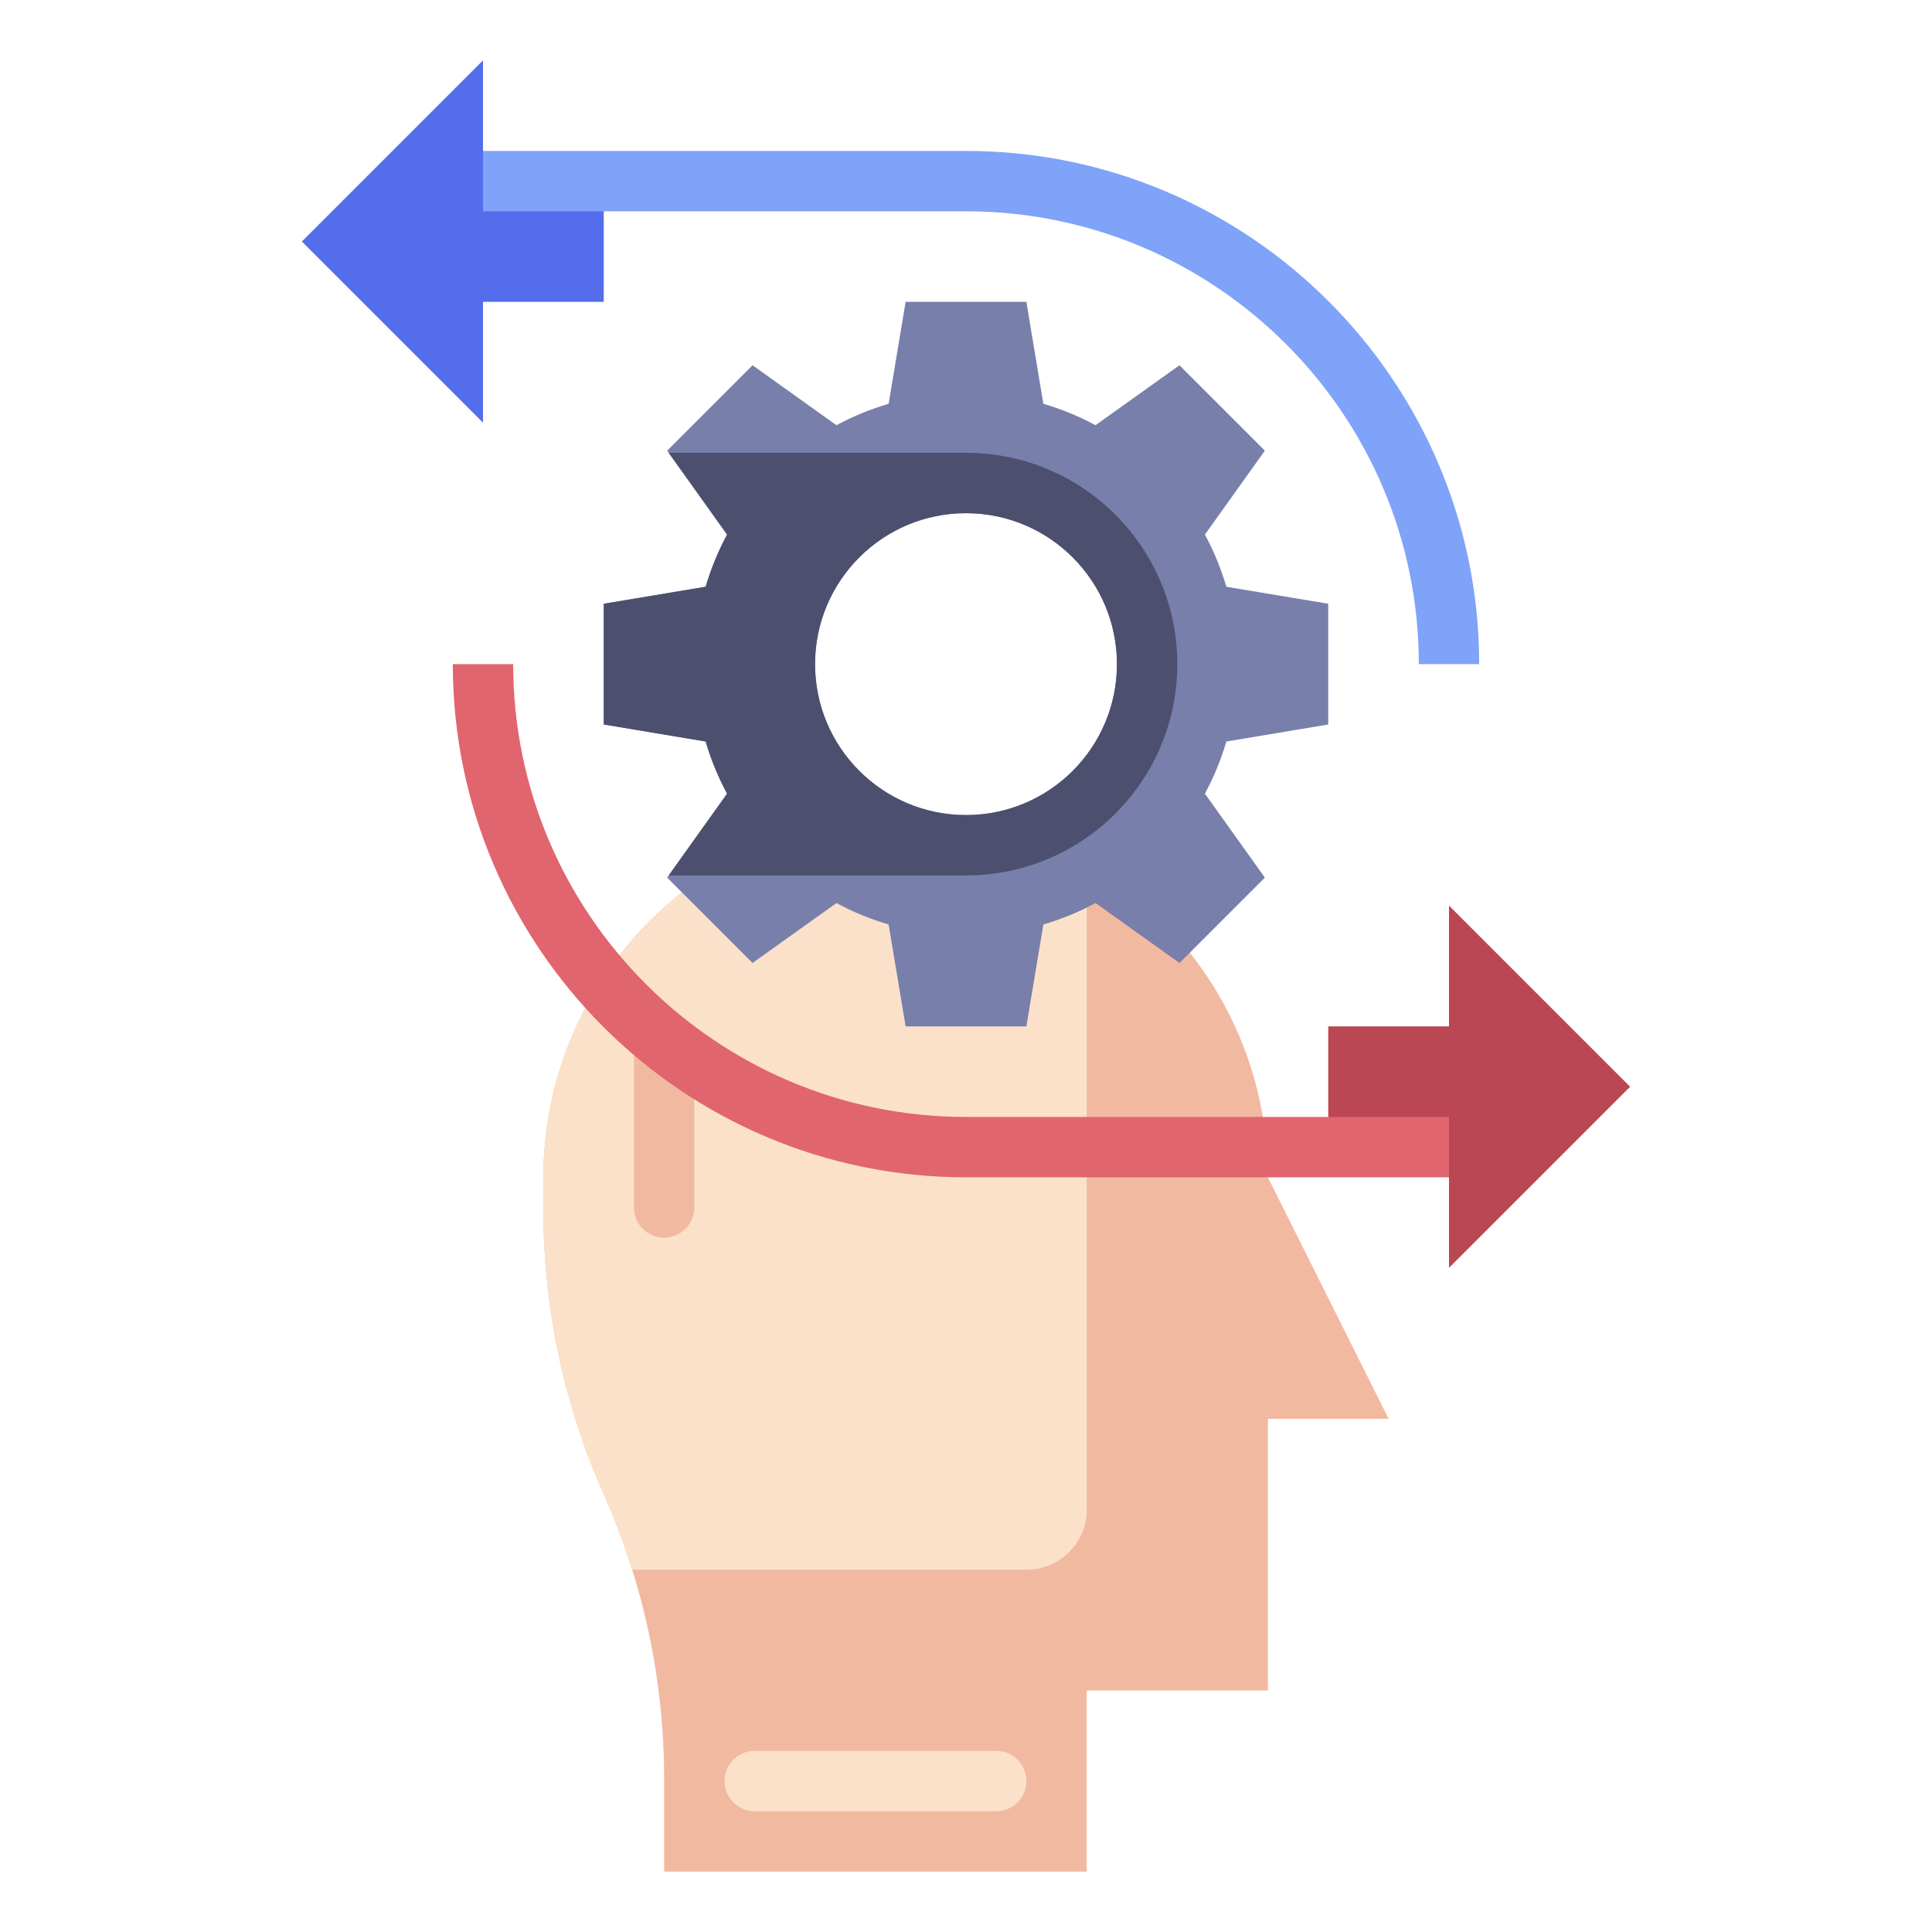
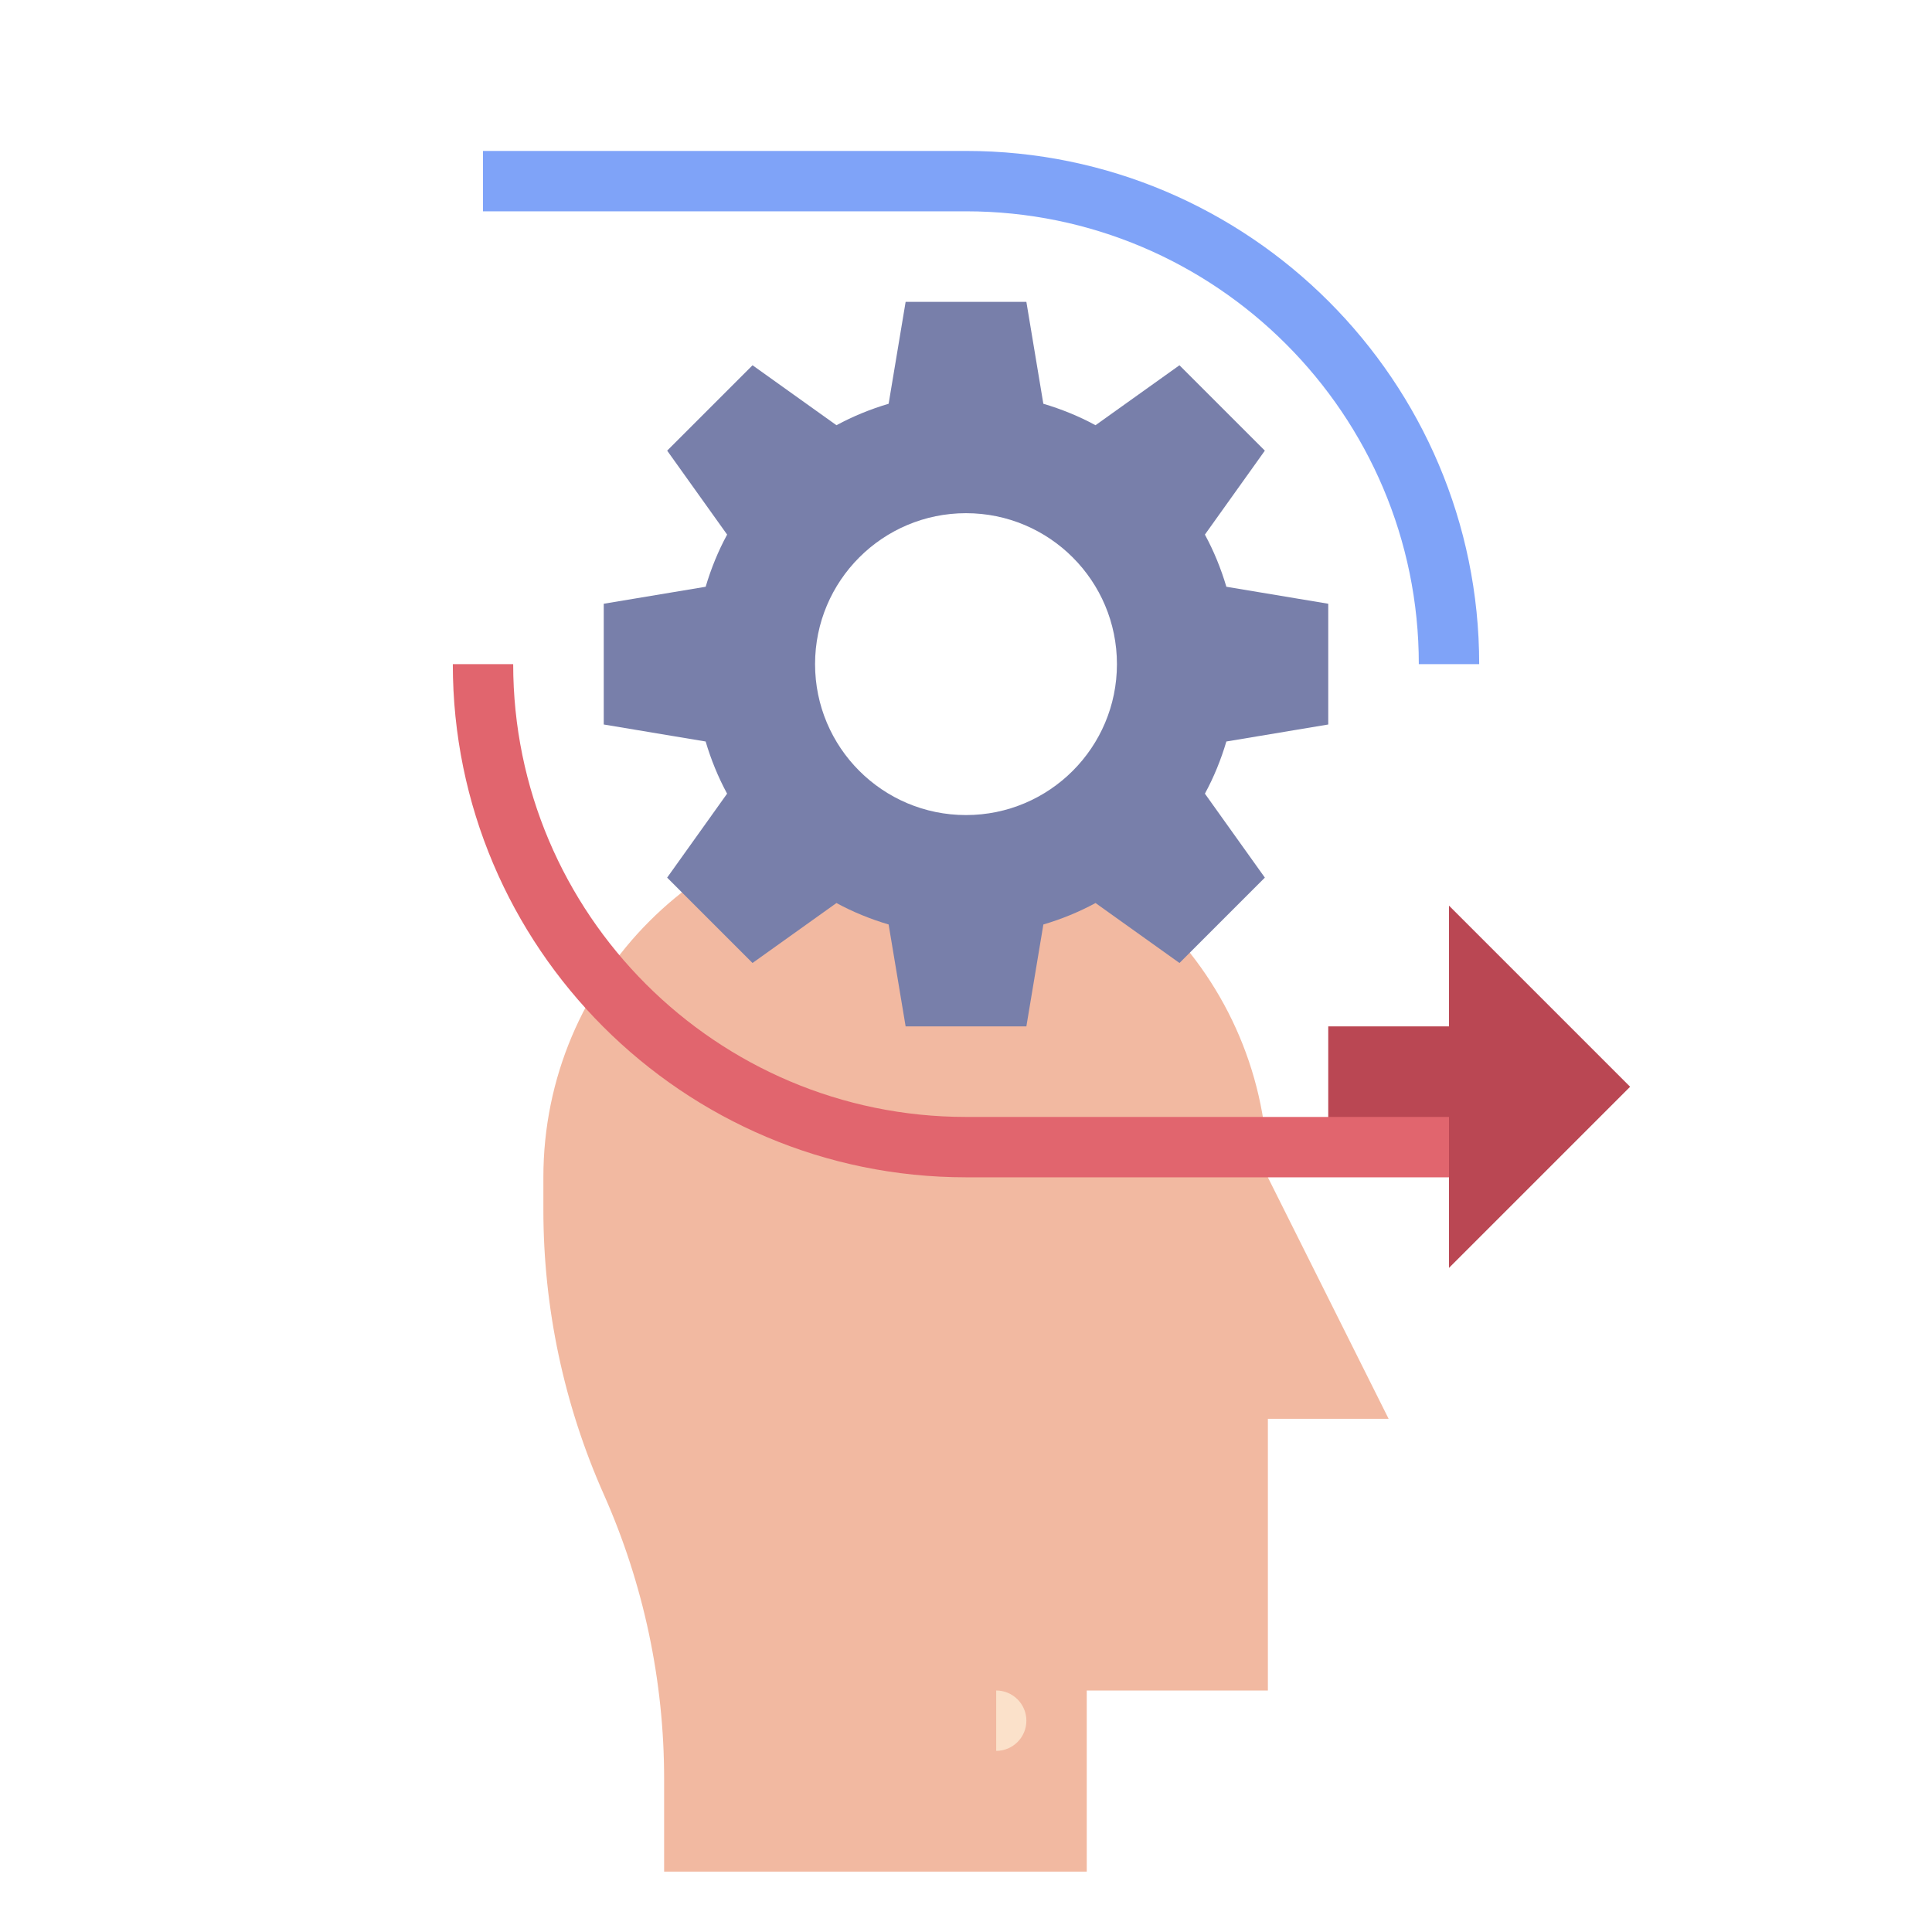
<svg xmlns="http://www.w3.org/2000/svg" id="Layer_3" enable-background="new 0 0 64 64" height="512" viewBox="0 0 64 64" width="512">
  <g>
    <path d="m22 62v-3.076c0-3.247-.681-6.457-2-9.424-1.319-2.967-2-6.178-2-9.424v-1.076c0-6.627 5.373-12 12-12 6.627 0 12 5.373 12 12l4 8h-4v9h-6v6" fill="#f2b9a1" />
-     <path d="m36 28.618c-1.766-1.023-3.812-1.618-6-1.618-6.627 0-12 5.373-12 12v1.076c0 3.247.681 6.457 2 9.424.363.816.672 1.652.937 2.5h13.063c1.105 0 2-.895 2-2z" fill="#fbe1ca" />
    <path d="m22 41c-.552 0-1-.448-1-1v-5c0-.552.448-1 1-1 .552 0 1 .448 1 1v5c0 .552-.448 1-1 1z" fill="#f2b9a1" />
-     <path d="m33 58h-8c-.552 0-1 .448-1 1 0 .552.448 1 1 1h8c.552 0 1-.448 1-1 0-.552-.448-1-1-1z" fill="#fbe1ca" />
+     <path d="m33 58h-8h8c.552 0 1-.448 1-1 0-.552-.448-1-1-1z" fill="#fbe1ca" />
    <path d="m44 38h4v4l6-6-6-6v4h-4" fill="#ba4753" />
    <path d="m44 24v-4l-3.375-.563c-.179-.604-.416-1.184-.711-1.728l1.986-2.781-2.829-2.828-2.781 1.986c-.544-.296-1.124-.532-1.728-.711l-.562-3.375h-4l-.563 3.375c-.604.179-1.184.416-1.728.711l-2.78-1.986-2.828 2.828 1.986 2.781c-.296.544-.532 1.124-.711 1.728l-3.376.563v4l3.375.563c.179.604.416 1.184.711 1.728l-1.986 2.781 2.828 2.828 2.781-1.986c.544.296 1.124.532 1.728.711l.563 3.375h4l.563-3.375c.604-.179 1.184-.416 1.728-.711l2.781 1.986 2.828-2.828-1.986-2.781c.296-.544.532-1.124.711-1.728zm-12 3c-2.761 0-5-2.239-5-5s2.239-5 5-5 5 2.239 5 5-2.239 5-5 5z" fill="#787faa" />
-     <path d="m32 15h-9.849l1.935 2.709c-.296.544-.532 1.124-.711 1.728l-3.375.563v4l3.375.563c.179.604.416 1.184.711 1.728l-1.935 2.709h9.849c3.866 0 7-3.134 7-7s-3.134-7-7-7zm0 12c-2.761 0-5-2.239-5-5s2.239-5 5-5 5 2.239 5 5-2.239 5-5 5z" fill="#4c506e" />
    <g>
      <path d="m48 39h-16c-9.374 0-17-7.626-17-17h2c0 8.271 6.729 15 15 15h16z" fill="#e1656e" />
    </g>
-     <path d="m20 6h-4v-4l-6 6 6 6v-4h4" fill="#546ded" />
    <g>
      <path d="m16 5h16c9.374 0 17 7.626 17 17h-2c0-8.271-6.729-15-15-15h-16z" fill="#7fa3f8" />
    </g>
  </g>
</svg>